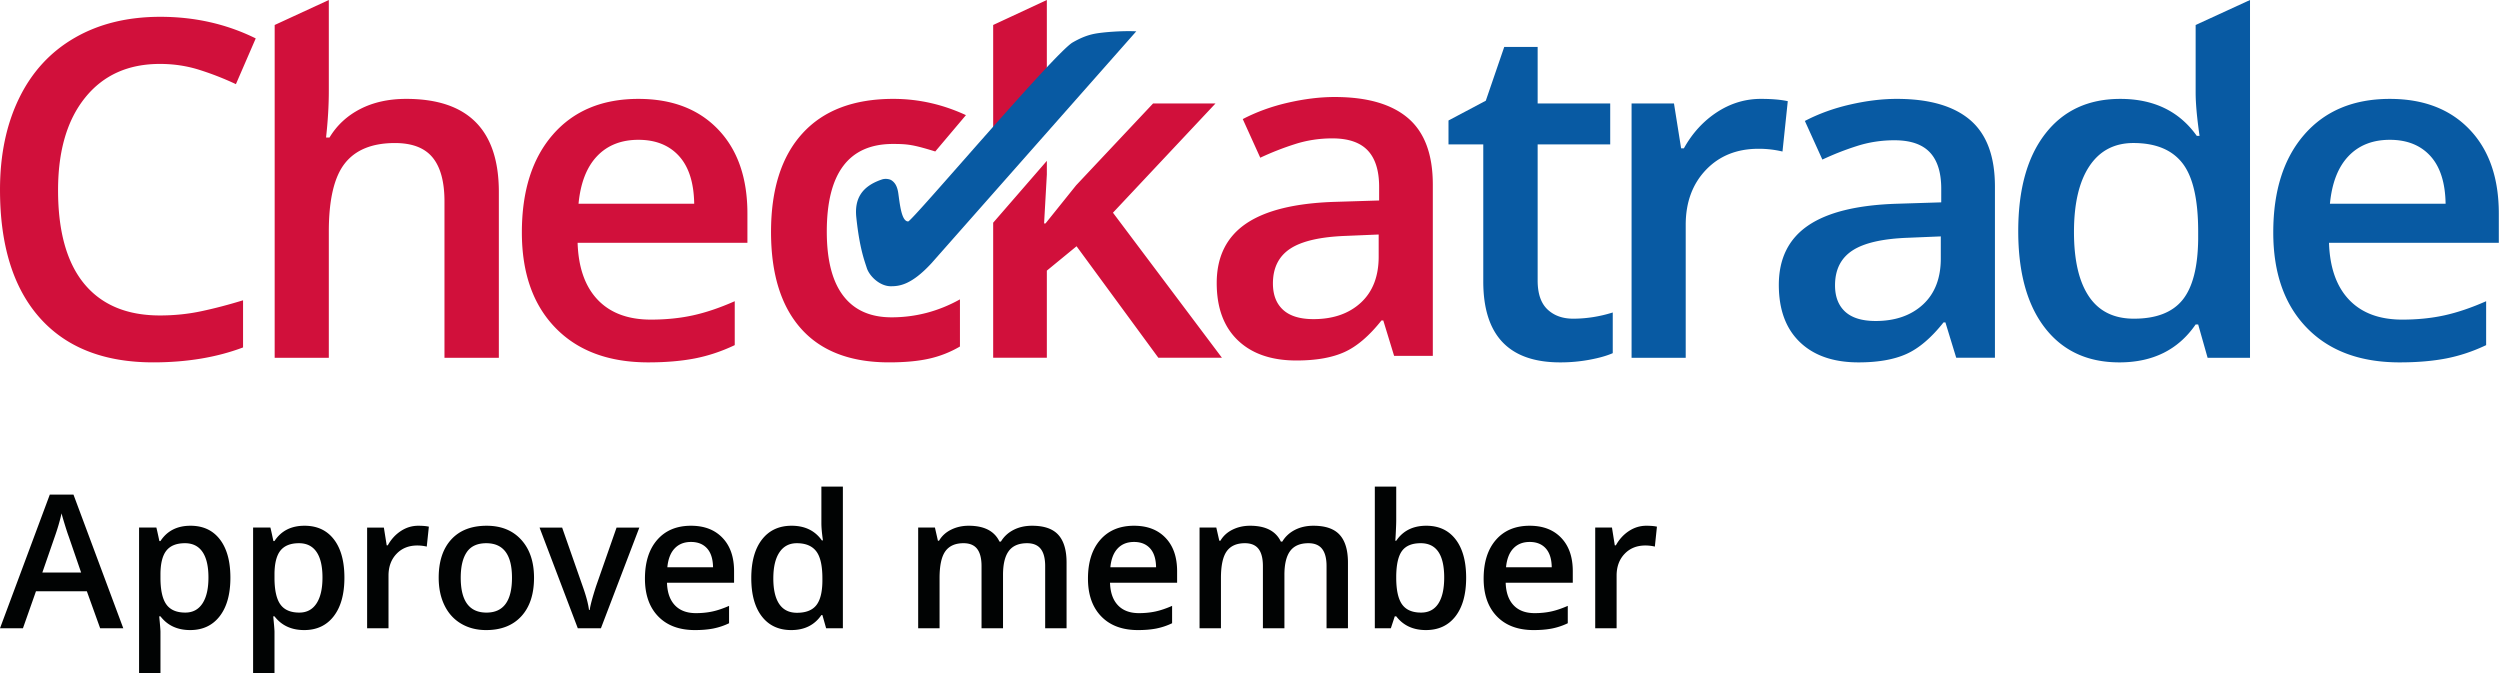
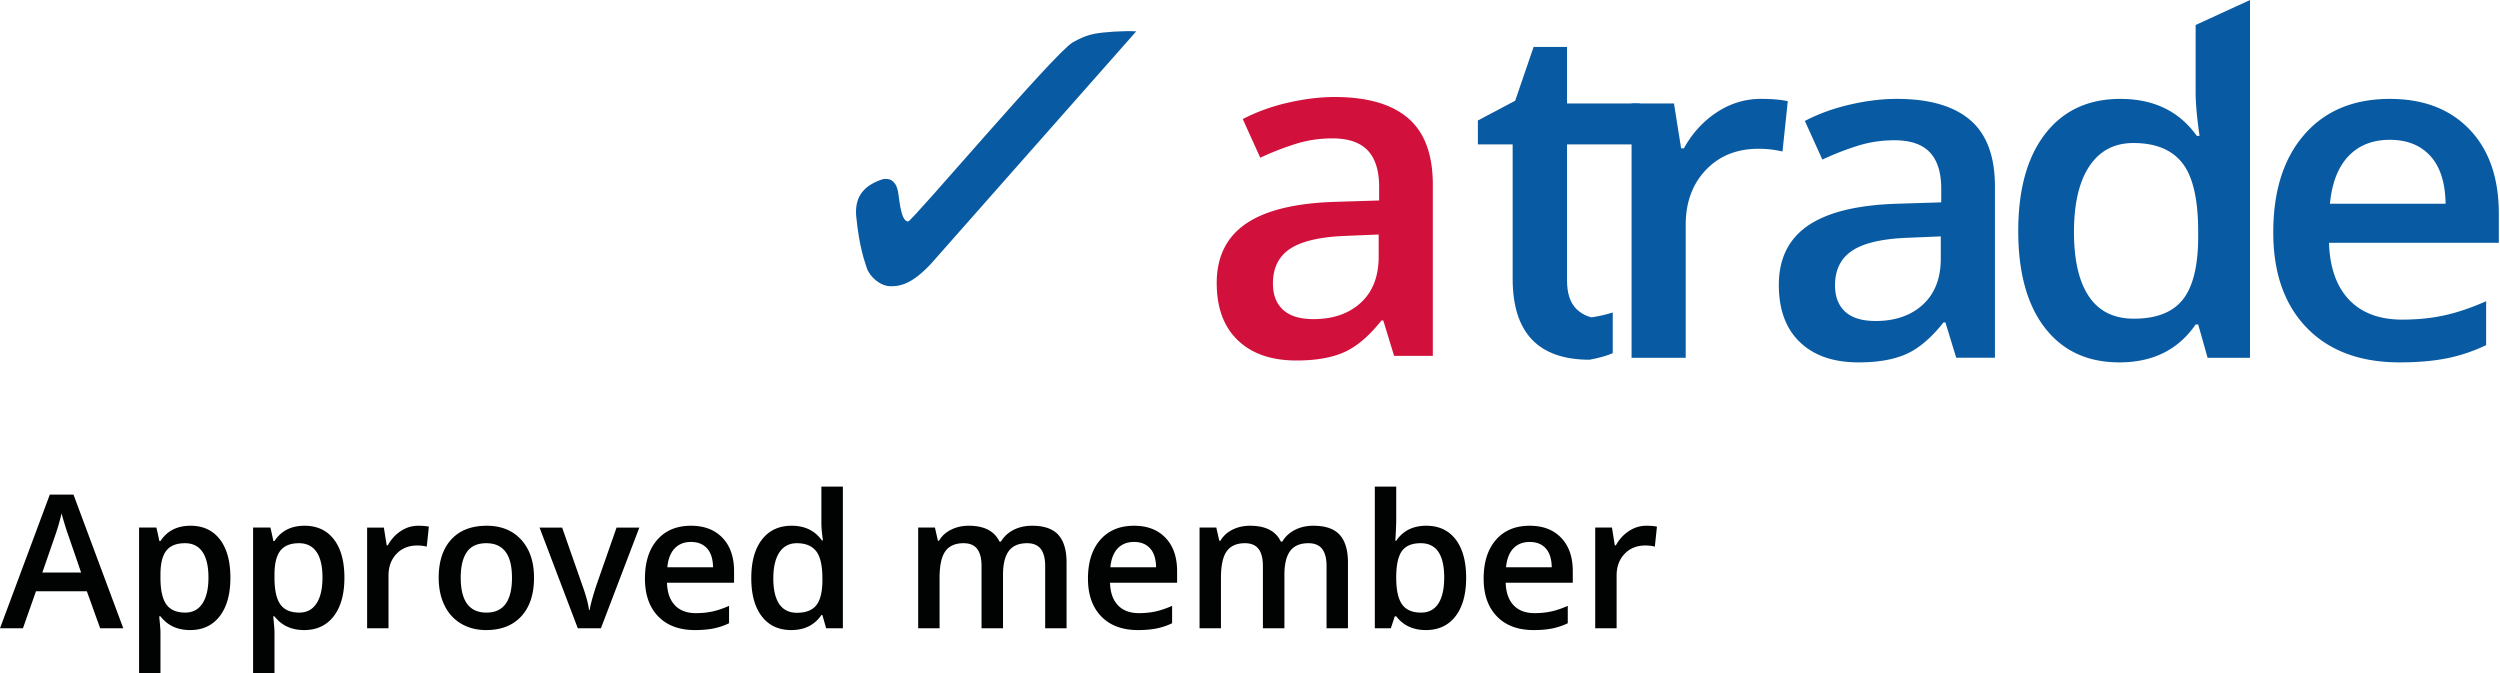
<svg xmlns="http://www.w3.org/2000/svg" xml:space="preserve" style="fill-rule:evenodd;clip-rule:evenodd;stroke-linejoin:round;stroke-miterlimit:2" viewBox="0 0 709 191">
  <path d="m34.961 178.171-14.125-37.904h-6.712L.003 178.171h6.504l3.692-10.483h14.433l3.771 10.483h6.558Zm-22.954-15.8 3.408-9.838c.896-2.512 1.575-4.829 2.042-6.945.171.687.483 1.77.942 3.254.454 1.479.812 2.562 1.071 3.25l3.537 10.279h-11Zm50.296 12.392c2.025-2.617 3.037-6.259 3.037-10.921 0-4.667-.995-8.288-2.983-10.871-1.987-2.583-4.762-3.871-8.329-3.871-3.783 0-6.625 1.446-8.521 4.338h-.308c-.429-2.017-.713-3.288-.85-3.821H39.44v41.258h6.067v-11.696c0-.516-.117-1.979-.358-4.391h.358c2 2.6 4.804 3.9 8.421 3.9 3.562 0 6.354-1.309 8.375-3.925m-4.879-18.242c1.129 1.646 1.691 4.067 1.691 7.267 0 3.187-.566 5.637-1.704 7.362-1.137 1.721-2.754 2.579-4.854 2.579-2.496 0-4.296-.779-5.396-2.337-1.1-1.554-1.654-4.075-1.654-7.55v-.904c0-3.1.558-5.355 1.667-6.767 1.112-1.408 2.871-2.117 5.279-2.117 2.187 0 3.846.825 4.971 2.467m37.216 18.242c2.025-2.617 3.034-6.259 3.034-10.921 0-4.667-.992-8.288-2.979-10.871-1.988-2.583-4.767-3.871-8.33-3.871-3.787 0-6.625 1.446-8.52 4.338h-.309c-.429-2.017-.712-3.288-.85-3.821h-4.908v41.258h6.067v-11.696c0-.516-.117-1.979-.359-4.391h.359c2 2.6 4.804 3.899 8.42 3.899 3.563 0 6.355-1.308 8.375-3.924m-4.879-18.242c1.129 1.646 1.692 4.066 1.692 7.267 0 3.187-.567 5.637-1.704 7.362-1.138 1.721-2.754 2.579-4.854 2.579-2.496 0-4.296-.779-5.396-2.337-1.1-1.555-1.654-4.075-1.654-7.55v-.904c0-3.101.558-5.355 1.666-6.767 1.113-1.409 2.871-2.117 5.279-2.117 2.188 0 3.846.825 4.971 2.467m23.921-5.925c-1.525 1-2.758 2.35-3.704 4.054h-.313l-.8-5.033h-4.75v28.554h6.067v-14.925c0-2.529.754-4.584 2.263-6.171 1.504-1.583 3.47-2.375 5.9-2.375.929 0 1.82.104 2.683.312l.596-5.654c-.796-.175-1.8-.258-3.021-.258-1.758 0-3.396.496-4.921 1.496m34.15 2.491c-2.412-2.658-5.683-3.987-9.812-3.987-4.321 0-7.671 1.3-10.046 3.896-2.375 2.6-3.563 6.216-3.563 10.846 0 2.979.55 5.595 1.654 7.85 1.1 2.254 2.675 3.983 4.725 5.187 2.046 1.204 4.409 1.808 7.075 1.808 4.267 0 7.596-1.308 9.992-3.925 2.392-2.616 3.592-6.258 3.592-10.92 0-4.509-1.209-8.096-3.617-10.755m-15.454 3.5c1.146-1.687 2.992-2.533 5.537-2.533 4.855 0 7.284 3.263 7.284 9.788 0 6.591-2.413 9.887-7.234 9.887-4.87 0-7.304-3.296-7.304-9.887 0-3.15.571-5.567 1.717-7.255m38.042 21.584 10.895-28.554h-6.458l-5.804 16.6c-1.054 3.27-1.654 5.525-1.813 6.762h-.204c-.208-1.721-.808-3.975-1.808-6.762l-5.808-16.6h-6.405l10.846 28.554h6.559Zm31.85.079a18.638 18.638 0 0 0 4.491-1.5v-4.929c-1.666.737-3.229 1.266-4.683 1.587-1.458.317-3.025.475-4.713.475-2.566 0-4.554-.741-5.966-2.233-1.409-1.488-2.159-3.617-2.242-6.388h19.025v-3.279c0-4.012-1.092-7.162-3.279-9.45-2.188-2.291-5.163-3.433-8.933-3.433-4.063 0-7.255 1.333-9.58 4s-3.483 6.333-3.483 11c0 4.542 1.25 8.112 3.754 10.7 2.504 2.592 5.979 3.887 10.421 3.887 1.942 0 3.671-.145 5.188-.437m-1.755-22.738c1.1 1.217 1.667 3 1.705 5.359h-12.959c.221-2.342.913-4.121 2.075-5.342 1.163-1.225 2.704-1.833 4.634-1.833 1.929 0 3.441.604 4.545 1.816m32.43 18.917h.287l1.058 3.742h4.75v-40.175h-6.095V148.4c0 1.187.145 2.808.441 4.854h-.312c-1.963-2.771-4.817-4.154-8.571-4.154-3.575 0-6.383 1.304-8.404 3.908-2.021 2.609-3.034 6.254-3.034 10.938 0 4.662 1 8.287 2.996 10.866 1.996 2.584 4.775 3.875 8.338 3.875 3.754 0 6.604-1.42 8.546-4.258m-11.955-3.137c-1.116-1.663-1.675-4.075-1.675-7.246 0-3.2.575-5.667 1.73-7.396 1.15-1.729 2.8-2.596 4.929-2.596 2.496 0 4.329.758 5.5 2.275 1.171 1.513 1.758 4.071 1.758 7.667v.854c-.037 3.15-.621 5.425-1.758 6.829-1.134 1.4-2.95 2.104-5.442 2.104-2.242 0-3.921-.833-5.042-2.491m63.467-8.25c0-3.046.546-5.309 1.638-6.78 1.095-1.47 2.82-2.208 5.179-2.208 1.754 0 3.05.542 3.883 1.617.838 1.075 1.254 2.704 1.254 4.891v17.609h6.067v-18.617c0-3.529-.779-6.154-2.338-7.875-1.558-1.721-4.037-2.579-7.441-2.579-1.979 0-3.742.396-5.271 1.187-1.533.792-2.721 1.892-3.567 3.305h-.412c-1.429-2.996-4.338-4.492-8.725-4.492-1.809 0-3.467.367-4.971 1.108-1.508.742-2.654 1.792-3.446 3.15h-.312l-.85-3.741h-4.75v28.554h6.066v-14.225c0-3.546.546-6.084 1.638-7.604 1.096-1.525 2.812-2.288 5.154-2.288 1.754 0 3.046.542 3.871 1.617.825 1.075 1.241 2.704 1.241 4.891v17.609h6.092v-15.129Zm43.458 15.208a18.688 18.688 0 0 0 4.492-1.5v-4.929c-1.671.737-3.233 1.266-4.687 1.587-1.455.317-3.025.475-4.709.475-2.566 0-4.554-.741-5.966-2.233-1.413-1.488-2.159-3.617-2.246-6.388h19.029v-3.279c0-4.012-1.092-7.162-3.279-9.45-2.188-2.291-5.163-3.433-8.934-3.433-4.062 0-7.25 1.333-9.579 4-2.325 2.667-3.487 6.333-3.487 11 0 4.542 1.254 8.112 3.758 10.7 2.504 2.592 5.979 3.887 10.417 3.887 1.946 0 3.675-.145 5.191-.437m-1.754-22.738c1.1 1.217 1.667 3 1.704 5.359h-12.962c.221-2.342.921-4.121 2.079-5.342 1.158-1.225 2.704-1.833 4.633-1.833 1.93 0 3.442.604 4.546 1.816m38.1 7.53c0-3.046.542-5.309 1.634-6.78 1.095-1.47 2.82-2.208 5.179-2.208 1.754 0 3.05.542 3.883 1.617.838 1.075 1.254 2.704 1.254 4.891v17.609h6.071v-18.617c0-3.529-.783-6.154-2.342-7.875-1.558-1.721-4.041-2.579-7.445-2.579-1.984 0-3.738.396-5.271 1.187-1.529.792-2.717 1.892-3.563 3.305h-.412c-1.429-2.996-4.338-4.492-8.725-4.492-1.809 0-3.467.367-4.971 1.108-1.508.742-2.654 1.792-3.446 3.15h-.312l-.85-3.741h-4.75v28.554h6.066v-14.225c0-3.546.546-6.084 1.638-7.604 1.096-1.525 2.812-2.288 5.15-2.288 1.758 0 3.05.542 3.875 1.617.825 1.075 1.237 2.704 1.237 4.891v17.609h6.1v-15.129Zm31.709-9.684h-.259a95.81 95.81 0 0 0 .154-2.658c.067-1.396.105-2.446.105-3.15v-9.554h-6.071v40.175h4.546l1.112-3.384h.413c1.995 2.6 4.8 3.9 8.416 3.9 3.579 0 6.375-1.304 8.392-3.912 2.012-2.608 3.021-6.25 3.021-10.933 0-4.667-.996-8.288-2.984-10.871-1.987-2.584-4.762-3.871-8.325-3.871-3.754 0-6.595 1.417-8.52 4.258m13.604 10.429c0 3.221-.554 5.684-1.663 7.388-1.112 1.704-2.741 2.554-4.896 2.554-2.495 0-4.291-.779-5.395-2.337-1.1-1.555-1.65-4.075-1.65-7.55v-.413c.033-3.375.587-5.779 1.662-7.217 1.075-1.437 2.838-2.158 5.283-2.158 4.438 0 6.659 3.246 6.659 9.733m30.554 14.463a18.776 18.776 0 0 0 4.492-1.5v-4.929c-1.671.737-3.234 1.266-4.688 1.587-1.454.317-3.025.475-4.712.475-2.563 0-4.555-.741-5.963-2.233-1.412-1.488-2.162-3.617-2.246-6.388h19.029v-3.279c0-4.012-1.095-7.162-3.279-9.45-2.187-2.291-5.166-3.433-8.933-3.433-4.063 0-7.258 1.333-9.579 4-2.325 2.667-3.488 6.333-3.488 11 0 4.542 1.254 8.112 3.759 10.7 2.504 2.592 5.975 3.887 10.416 3.887 1.946 0 3.675-.145 5.192-.437m-1.758-22.738c1.1 1.217 1.67 3 1.704 5.359h-12.963c.225-2.342.917-4.121 2.079-5.342 1.163-1.225 2.709-1.833 4.638-1.833 1.925 0 3.442.604 4.542 1.816m23.6-4.916c-1.525 1-2.759 2.35-3.705 4.054h-.312l-.8-5.033h-4.75v28.554h6.067v-14.925c0-2.529.754-4.584 2.262-6.171 1.504-1.583 3.471-2.375 5.896-2.375.933 0 1.825.104 2.687.312l.592-5.654c-.792-.175-1.792-.258-3.021-.258-1.754 0-3.391.496-4.916 1.496" style="fill:#010303;fill-rule:nonzero" />
  <path d="M499.373 28.042c3.095 0 5.637.216 7.641.654l-1.5 14.275a29.297 29.297 0 0 0-6.796-.779c-6.137 0-11.116 2-14.929 6-3.808 4-5.721 9.191-5.721 15.583v37.692h-15.354V29.346h12.025l2.025 12.716h.788c2.396-4.304 5.516-7.716 9.371-10.241 3.858-2.517 8.008-3.779 12.45-3.779m32.545 62.991c5.571 0 10.05-1.558 13.425-4.658 3.38-3.113 5.067-7.471 5.067-13.079v-6.254l-9.279.387c-7.233.263-12.492 1.467-15.779 3.617-3.292 2.158-4.938 5.446-4.938 9.883 0 3.213.959 5.7 2.875 7.467 1.921 1.758 4.796 2.637 8.629 2.637m22.867 10.43-3.071-10.038h-.525c-3.483 4.392-6.991 7.375-10.516 8.958-3.53 1.592-8.063 2.388-13.592 2.388-7.1 0-12.642-1.913-16.629-5.742-3.988-3.825-5.979-9.229-5.979-16.229 0-7.433 2.77-13.05 8.3-16.829 5.533-3.779 13.962-5.85 25.283-6.192l12.479-.392v-3.849c0-4.605-1.075-8.05-3.229-10.334-2.159-2.283-5.5-3.425-10.034-3.425-3.699 0-7.254.546-10.645 1.633a79.55 79.55 0 0 0-9.804 3.846l-4.963-10.954c3.917-2.046 8.208-3.6 12.871-4.662 4.658-1.067 9.058-1.6 13.2-1.6 9.187 0 16.125 2 20.808 5.996 4.679 4.004 7.025 10.283 7.025 18.854v48.571m39.409-11.084c6.316 0 10.912-1.771 13.787-5.312 2.875-3.542 4.354-9.292 4.442-17.246v-2.15c0-9.092-1.48-15.546-4.442-19.367-2.967-3.825-7.604-5.742-13.917-5.742-5.404 0-9.566 2.188-12.483 6.555-2.917 4.37-4.379 10.595-4.379 18.683 0 8 1.416 14.092 4.25 18.287 2.833 4.196 7.075 6.292 12.741 6.292m-4.116 12.392c-9.017 0-16.054-3.263-21.104-9.779-5.054-6.525-7.579-15.675-7.579-27.455 0-11.825 2.558-21.029 7.679-27.616 5.112-6.584 12.204-9.875 21.266-9.875 9.492 0 16.721 3.496 21.692 10.491h.783c-.741-5.17-1.108-9.254-1.108-12.254V7.087L638.102.004v101.463h-12.025l-2.675-9.455h-.717c-4.921 7.171-12.138 10.759-21.629 10.759m76.7-63.121c-4.879 0-8.788 1.546-11.725 4.629-2.942 3.088-4.696 7.583-5.263 13.5h32.805c-.092-5.958-1.53-10.467-4.313-13.533-2.792-3.063-6.621-4.596-11.504-4.596m2.812 63.121c-11.237 0-20.029-3.271-26.366-9.817-6.338-6.537-9.504-15.55-9.504-27.025 0-11.783 2.937-21.037 8.82-27.775 5.88-6.737 13.963-10.108 24.238-10.108 9.542 0 17.075 2.887 22.608 8.671 5.534 5.779 8.3 13.737 8.3 23.862v8.283l-48.158.001c.221 6.999 2.117 12.383 5.687 16.141 3.575 3.758 8.605 5.638 15.092 5.638 4.271 0 8.242-.4 11.925-1.205 3.683-.808 7.633-2.141 11.858-4.012v12.454c-3.741 1.783-7.537 3.042-11.366 3.783-3.834.738-8.213 1.109-13.134 1.109" style="fill:#085aa3;fill-rule:nonzero" />
-   <path d="M252.118 102.767c-10.933 0-19.241-3.184-24.929-9.555-5.679-6.362-8.525-15.508-8.525-27.416 0-12.129 2.971-21.454 8.921-27.971 5.942-6.525 14.533-9.783 25.775-9.783 7.625 0 14.483 1.783 20.579 4.612l-8.7 10.304c-6.212-1.916-7.787-2.133-12.008-2.133-12.5 0-18.754 8.279-18.754 24.842 0 8.083 1.558 14.158 4.675 18.22 3.108 4.071 7.675 6.105 13.683 6.105 6.842 0 13.308-1.696 19.404-5.092v13.371a30.23 30.23 0 0 1-8.783 3.454c-3.117.7-6.896 1.042-11.338 1.042m43.113-79.021c.591-.625 1.1-1.075 1.654-1.634V0l-15.221 7.083v32.75c.483-.6.988-1.233 1.45-1.8 5.35-6.629 9.388-11.391 12.117-14.287m20.404 36.575 29.079-30.975H327.01l-21.825 23.212-8.692 10.825h-.391l.783-13.887v-3.879l-15.221 17.541v38.304h15.221V76.75l8.425-6.913 23.2 31.625h18.033M45.347 18.129c-8.975 0-16.034 3.171-21.171 9.525-5.138 6.346-7.709 15.104-7.709 26.279 0 11.696 2.471 20.538 7.413 26.542 4.946 5.987 12.104 8.988 21.467 8.988 4.05 0 7.975-.396 11.762-1.205 3.788-.804 7.729-1.837 11.821-3.096v13.371c-7.487 2.825-15.983 4.234-25.479 4.234-13.984 0-24.717-4.225-32.213-12.679C3.747 81.633.001 69.538.001 53.8c0-9.912 1.821-18.587 5.458-26.021 3.634-7.433 8.896-13.125 15.779-17.083 6.879-3.958 14.959-5.929 24.238-5.929 9.758 0 18.775 2.037 27.05 6.125l-5.621 12.975a82.993 82.993 0 0 0-10.221-4.009c-3.596-1.154-7.371-1.729-11.337-1.729m96.126 83.338h-15.421V57.125c0-5.567-1.121-9.717-3.363-12.454-2.246-2.738-5.804-4.104-10.683-4.104-6.446 0-11.184 1.92-14.209 5.766-3.033 3.85-4.545 10.296-4.545 19.334v35.8H77.897l.001-94.38L93.252.004v25.758c0 4.13-.263 8.542-.784 13.238h.98c2.091-3.479 4.999-6.171 8.724-8.088 3.726-1.912 8.067-2.87 13.034-2.87 17.512 0 26.266 8.808 26.266 26.412M181.06 39.65c-4.879 0-8.788 1.546-11.725 4.629-2.942 3.088-4.696 7.583-5.263 13.5h32.805c-.092-5.958-1.53-10.467-4.313-13.533-2.792-3.063-6.625-4.596-11.504-4.596m2.812 63.121c-11.237 0-20.029-3.271-26.366-9.817-6.338-6.537-9.504-15.55-9.504-27.025 0-11.783 2.937-21.037 8.816-27.775 5.884-6.737 13.967-10.108 24.242-10.108 9.542 0 17.075 2.887 22.608 8.671 5.534 5.779 8.3 13.737 8.3 23.862v8.283l-48.158.001c.221 6.999 2.117 12.383 5.687 16.141 3.575 3.758 8.605 5.638 15.092 5.638 4.271 0 8.246-.4 11.925-1.205 3.683-.808 7.633-2.141 11.858-4.012v12.454c-3.741 1.783-7.537 3.042-11.366 3.783-3.834.738-8.213 1.109-13.134 1.109" style="fill:#d1103b;fill-rule:nonzero" />
  <path d="M372.506 90.504c5.571 0 10.05-1.554 13.425-4.658 3.379-3.117 5.062-7.471 5.062-13.079v-6.259l-9.275.388c-7.233.266-12.491 1.466-15.779 3.616-3.292 2.159-4.937 5.455-4.937 9.888 0 3.212.958 5.7 2.875 7.462 1.921 1.763 4.796 2.642 8.629 2.642m22.866 10.429-3.07-10.041h-.525c-3.48 4.395-6.992 7.379-10.517 8.966-3.529 1.592-8.063 2.379-13.592 2.379-7.1 0-12.641-1.912-16.629-5.737-3.987-3.829-5.979-9.233-5.979-16.233 0-7.434 2.771-13.046 8.3-16.83 5.533-3.775 13.958-5.841 25.283-6.191l12.479-.388v-3.854c0-4.604-1.075-8.05-3.229-10.333-2.158-2.279-5.504-3.425-10.033-3.425-3.7 0-7.254.546-10.646 1.637a80.445 80.445 0 0 0-9.804 3.846l-4.963-10.958c3.917-2.038 8.209-3.596 12.867-4.659 4.663-1.062 9.063-1.6 13.2-1.6 9.192 0 16.129 1.996 20.813 5.996 4.679 4.004 7.02 10.284 7.02 18.85v48.575" style="fill:#d1103b;fill-rule:nonzero" />
-   <path d="M446.139 90.379c3.746 0 7.492-.587 11.238-1.758v11.537c-1.696.742-3.888 1.363-6.563 1.859a45.03 45.03 0 0 1-8.333.754c-14.55 0-21.825-7.654-21.825-22.959V40.954h-9.863v-6.783l10.579-5.609 5.23-15.254h9.475v16.038h20.579v11.608h-20.579v38.6c0 3.696.925 6.421 2.775 8.188 1.854 1.758 4.283 2.637 7.287 2.637M252.648 51.033c-.334-.179-1.446-.5-2.55-.129-5.775 1.946-7.788 5.554-7.25 10.717.916 8.816 2.354 12.408 2.966 14.354.746 2.367 3.721 5.204 6.813 5.204 2.366 0 5.8-.308 11.529-6.517l58.087-65.775c-.275.225.042.046-.037.042l.037-.042c-3.72-.204-9.245.205-11.745.675-2.496.475-4.496 1.45-6.292 2.475-5.075 2.909-45.567 50.767-46.646 50.767-1.875 0-2.35-4.762-2.796-7.946-.208-1.508-.65-2.425-1.079-2.941 0 0-.425-.563-1.037-.884" style="fill:#085aa3;fill-rule:nonzero" />
+   <path d="M446.139 90.379c3.746 0 7.492-.587 11.238-1.758v11.537c-1.696.742-3.888 1.363-6.563 1.859c-14.55 0-21.825-7.654-21.825-22.959V40.954h-9.863v-6.783l10.579-5.609 5.23-15.254h9.475v16.038h20.579v11.608h-20.579v38.6c0 3.696.925 6.421 2.775 8.188 1.854 1.758 4.283 2.637 7.287 2.637M252.648 51.033c-.334-.179-1.446-.5-2.55-.129-5.775 1.946-7.788 5.554-7.25 10.717.916 8.816 2.354 12.408 2.966 14.354.746 2.367 3.721 5.204 6.813 5.204 2.366 0 5.8-.308 11.529-6.517l58.087-65.775c-.275.225.042.046-.037.042l.037-.042c-3.72-.204-9.245.205-11.745.675-2.496.475-4.496 1.45-6.292 2.475-5.075 2.909-45.567 50.767-46.646 50.767-1.875 0-2.35-4.762-2.796-7.946-.208-1.508-.65-2.425-1.079-2.941 0 0-.425-.563-1.037-.884" style="fill:#085aa3;fill-rule:nonzero" />
</svg>